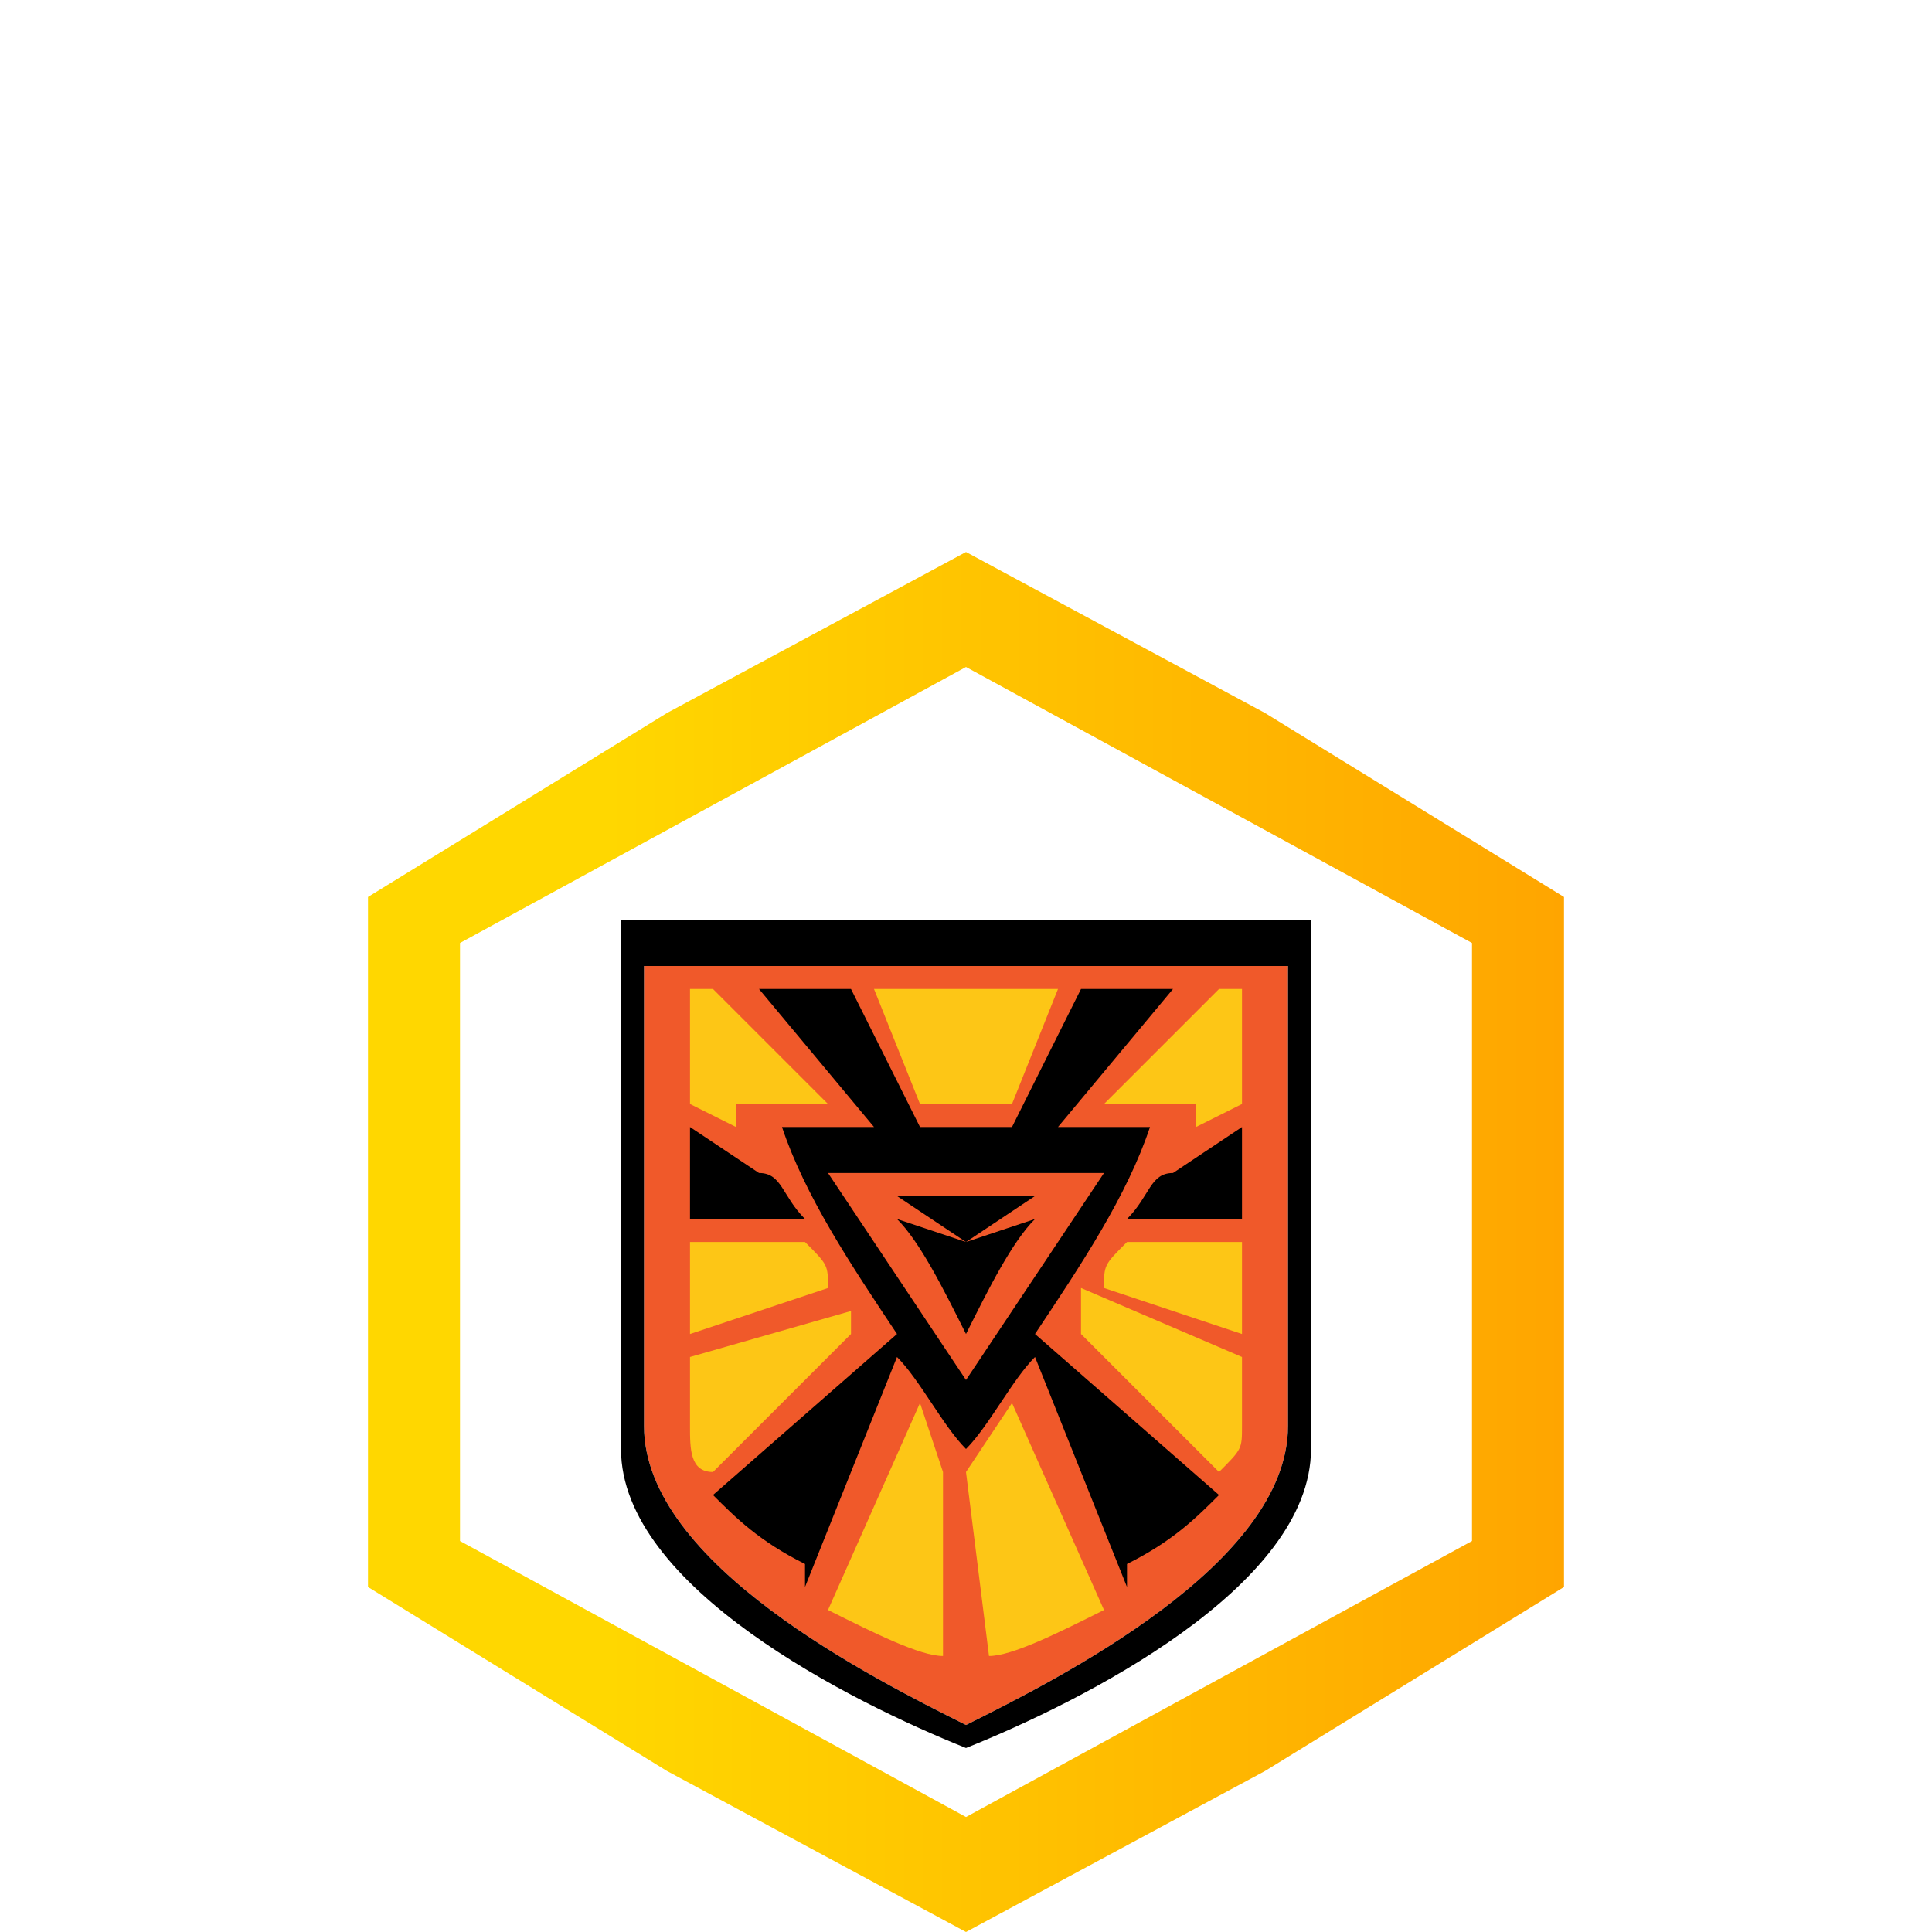
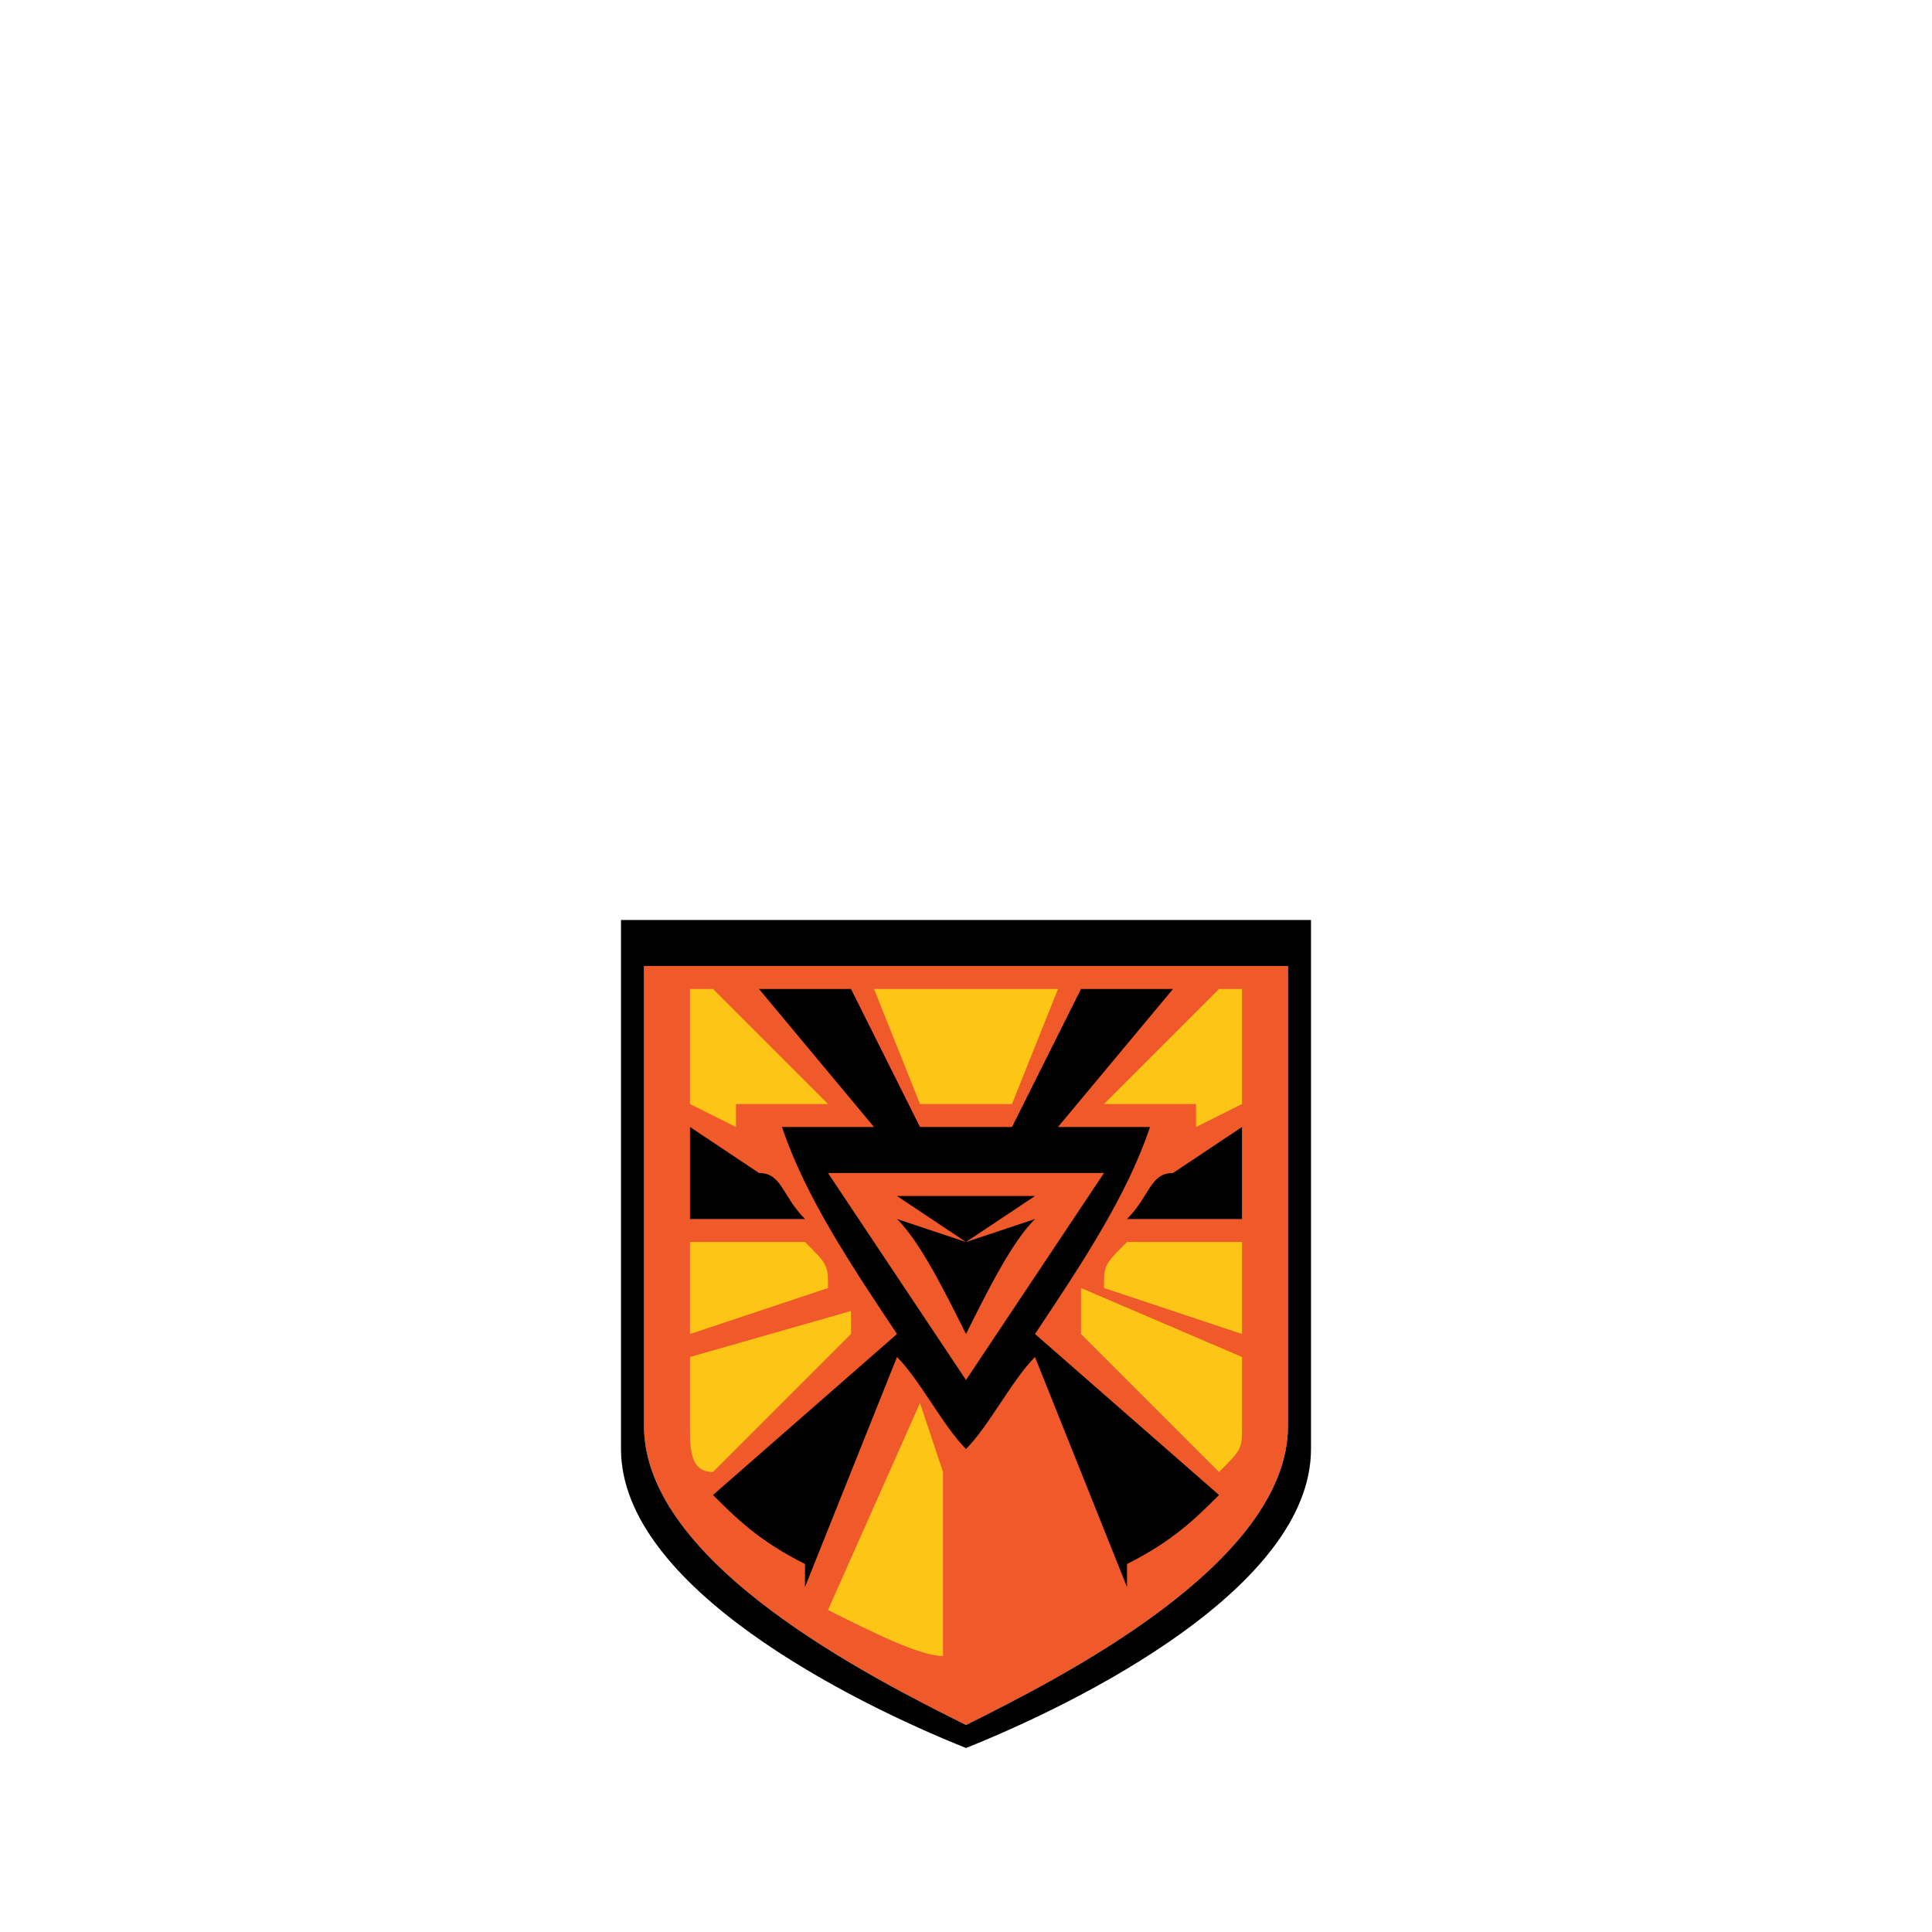
<svg xmlns="http://www.w3.org/2000/svg" width="60px" height="60px" clip-rule="evenodd" fill-rule="evenodd" image-rendering="optimizeQuality" shape-rendering="geometricPrecision" text-rendering="geometricPrecision" version="1.1" viewBox="-12 -24 84 84" xml:space="preserve">
  <defs>
    <linearGradient id="id0" x1="4.02" x2="56" y1="60" y2="60" gradientUnits="userSpaceOnUse">
      <stop stop-color="gold" offset="0" />
      <stop stop-color="gold" offset=".2" />
      <stop stop-color="orange" offset="1" />
    </linearGradient>
  </defs>
-   <path d="m30 0 13 7 13 8v15 15l-13 8-13 7-13-7-13-8v-15-15l13-8 13-7zm0 5 22 12v13 13l-22 12-22-12v-13-13l22-12z" fill="url(#id0)" />
  <path d="m16 18v20c0 6 10 11 14 13 4-2 14-7 14-13v-20h-28z" fill="#F0592A" />
-   <path d="m21 19 5 6h-4c1 3 3 6 5 9l-8 7c1 1 2 2 4 3v1l4-10c1 1 2 3 3 4 1-1 2-3 3-4l4 10v-1c2-1 3-2 4-3l-8-7c2-3 4-6 5-9h-4l5-6h-4l-3 6h-2-2l-3-6h-4zm-3 6v4h5c-1-1-1-2-2-2l-3-2zm24 0-3 2c-1 0-1 1-2 2h5v-4zm-9 2h3l-6 9-6-9h6 3zm-3 1h-3l3 2 3-2h-3zm-3 1c1 1 2 3 3 5v-4l-3-1zm6 0-3 1v4c1-2 2-4 3-5z" />
+   <path d="m21 19 5 6h-4c1 3 3 6 5 9l-8 7c1 1 2 2 4 3v1l4-10c1 1 2 3 3 4 1-1 2-3 3-4l4 10v-1c2-1 3-2 4-3l-8-7c2-3 4-6 5-9h-4l5-6h-4l-3 6h-2-2l-3-6h-4zm-3 6v4h5c-1-1-1-2-2-2l-3-2m24 0-3 2c-1 0-1 1-2 2h5v-4zm-9 2h3l-6 9-6-9h6 3zm-3 1h-3l3 2 3-2h-3zm-3 1c1 1 2 3 3 5v-4l-3-1zm6 0-3 1v4c1-2 2-4 3-5z" />
  <g fill="#FDC616">
-     <path d="m32 37-2 3 1 8c1 0 3-1 5-2l-4-9z" />
    <path d="m28 37-4 9c2 1 4 2 5 2v-8l-1-3z" />
    <path d="m35 32v2l6 6c1-1 1-1 1-2v-3l-7-3z" />
    <path d="m25 33-7 2v3c0 1 0 2 1 2l6-6v-1z" />
    <path d="m37 30c-1 1-1 1-1 2l6 2v-4h-5z" />
    <path d="m18 30v4l6-2c0-1 0-1-1-2h-5z" />
    <path d="m41 19-5 5h2 2v1l2-1v-5h-1z" />
    <path d="m30 19v5h2l2-5h-4z" />
    <path d="m26 19 2 5h2v-5h-4z" />
    <path d="m18 19v5l2 1v-1h2 2l-5-5h-1z" />
  </g>
  <path d="m16 18v20c0 6 10 11 14 13 4-2 14-7 14-13v-20h-28zm28-2h1v2 21c0 6-10 11-15 13-5-2-15-7-15-13v-21-2h1 28z" />
</svg>